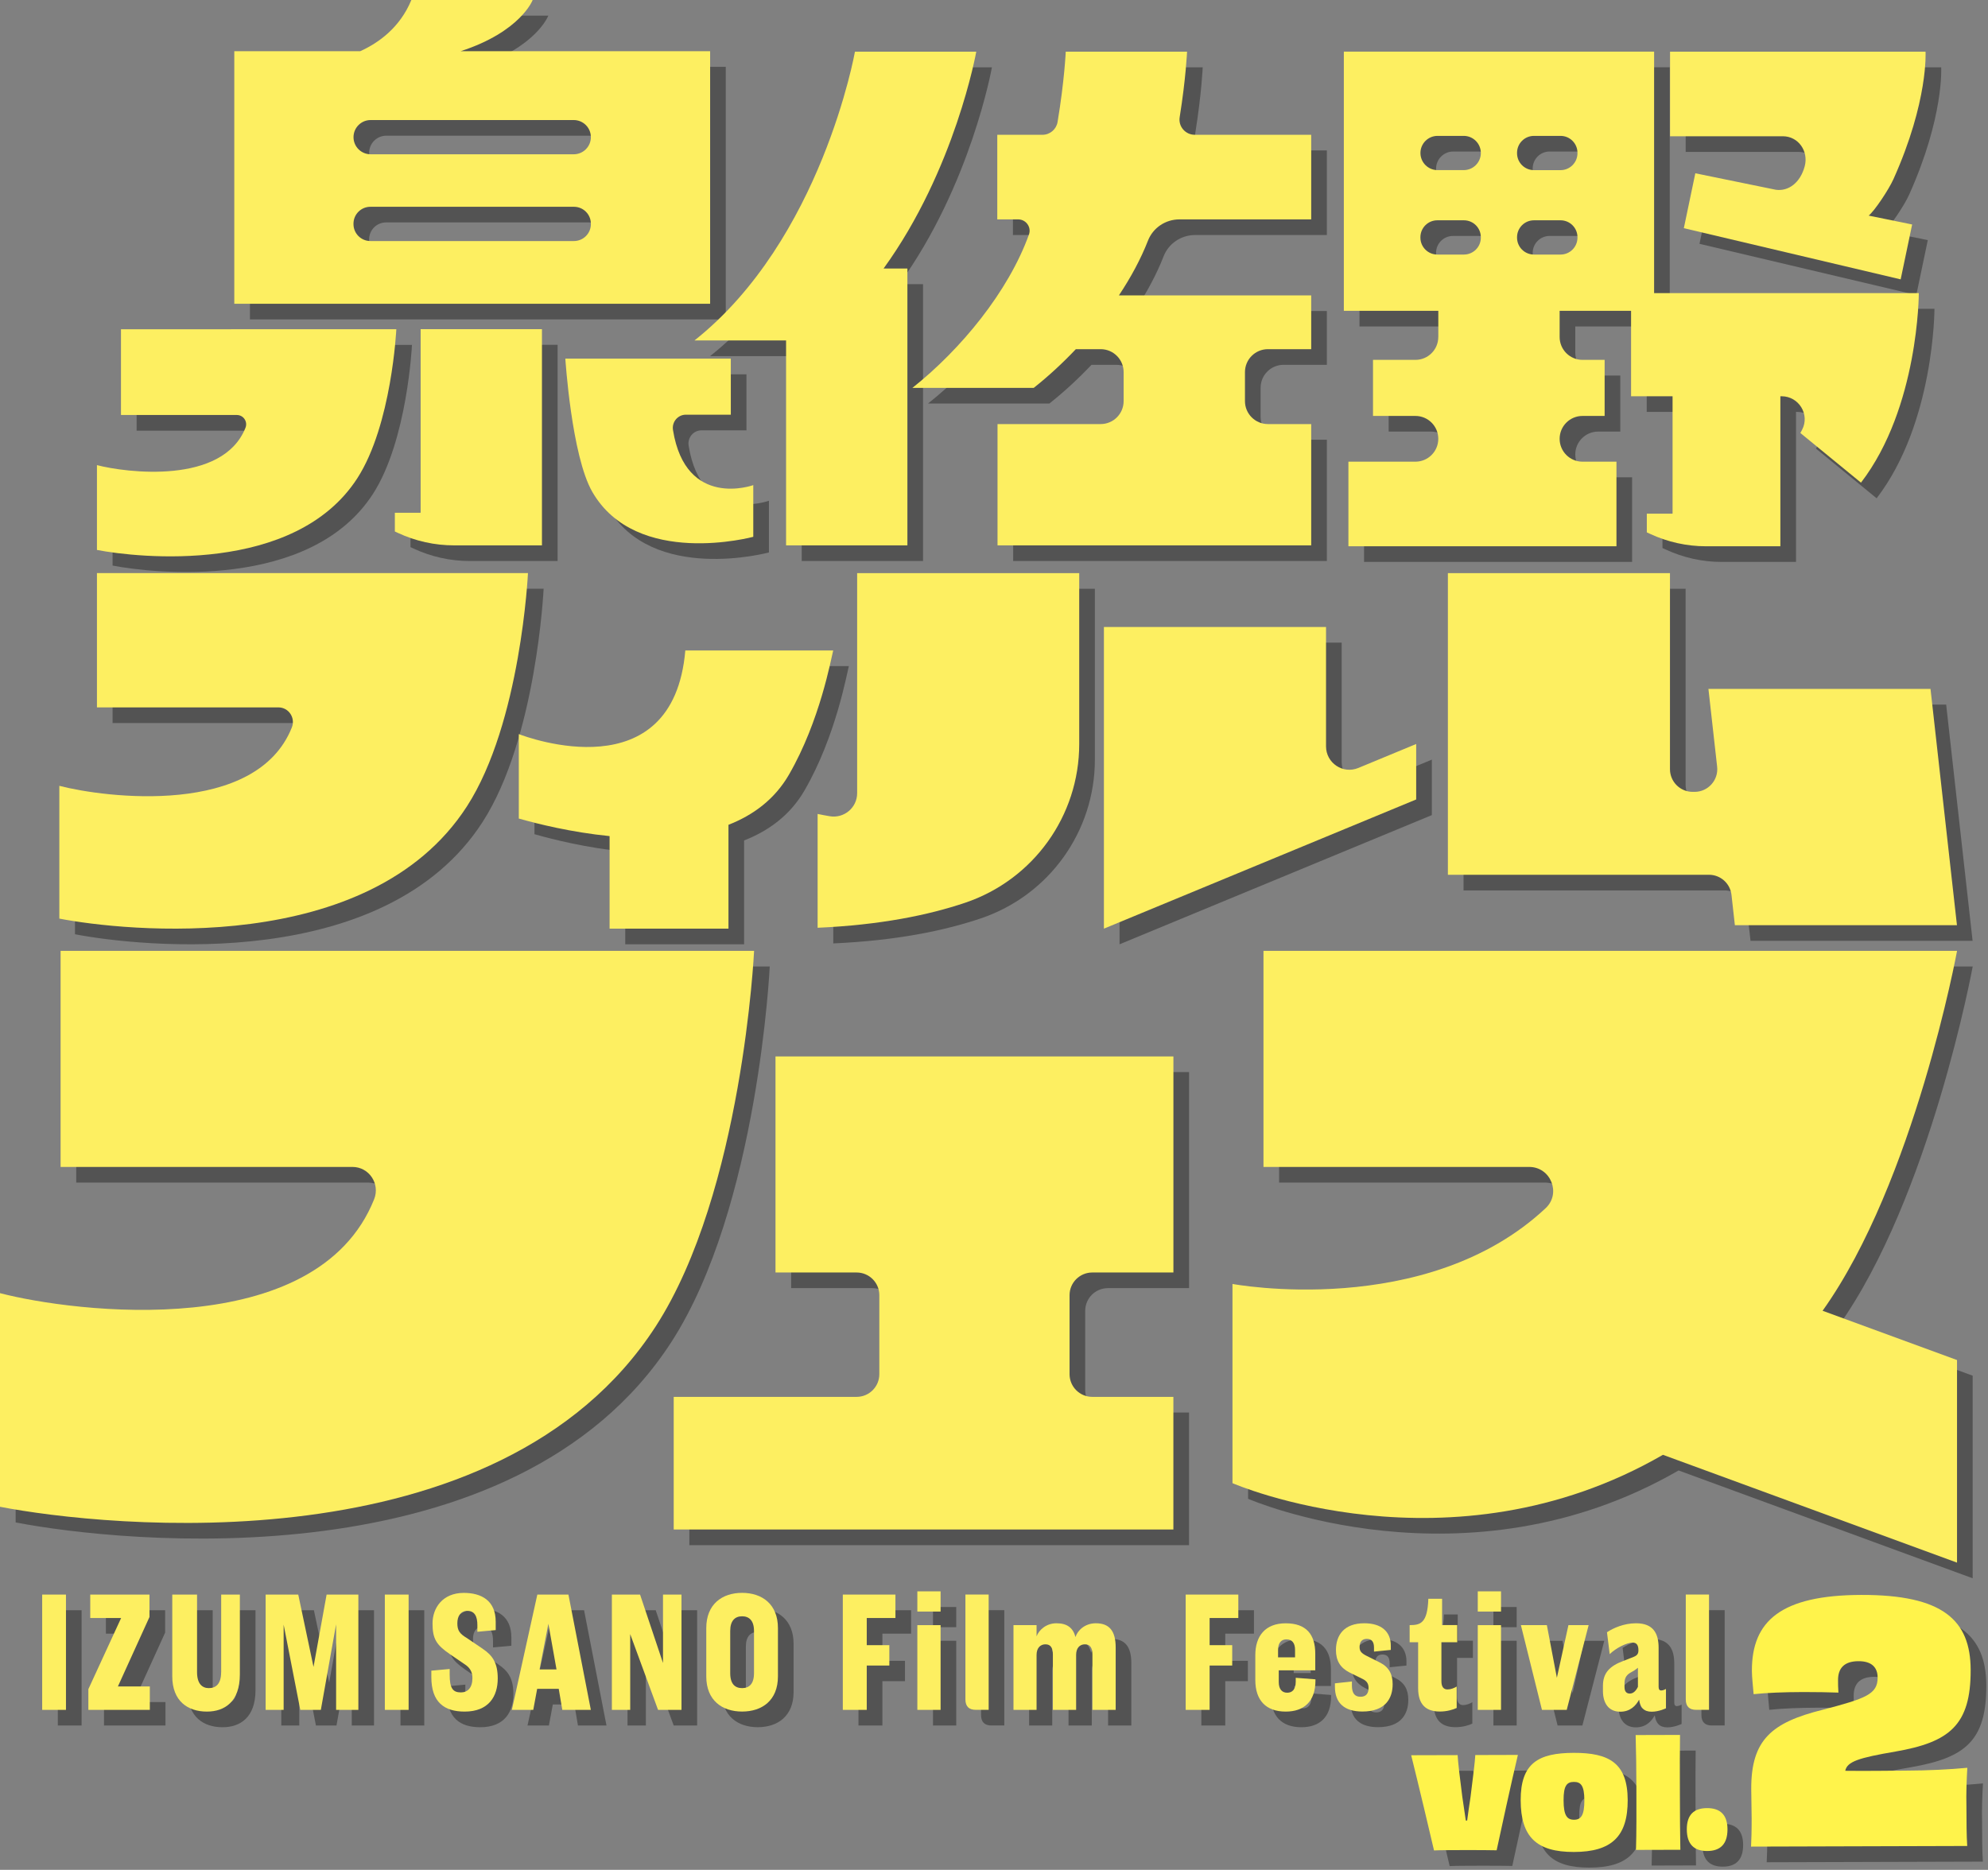
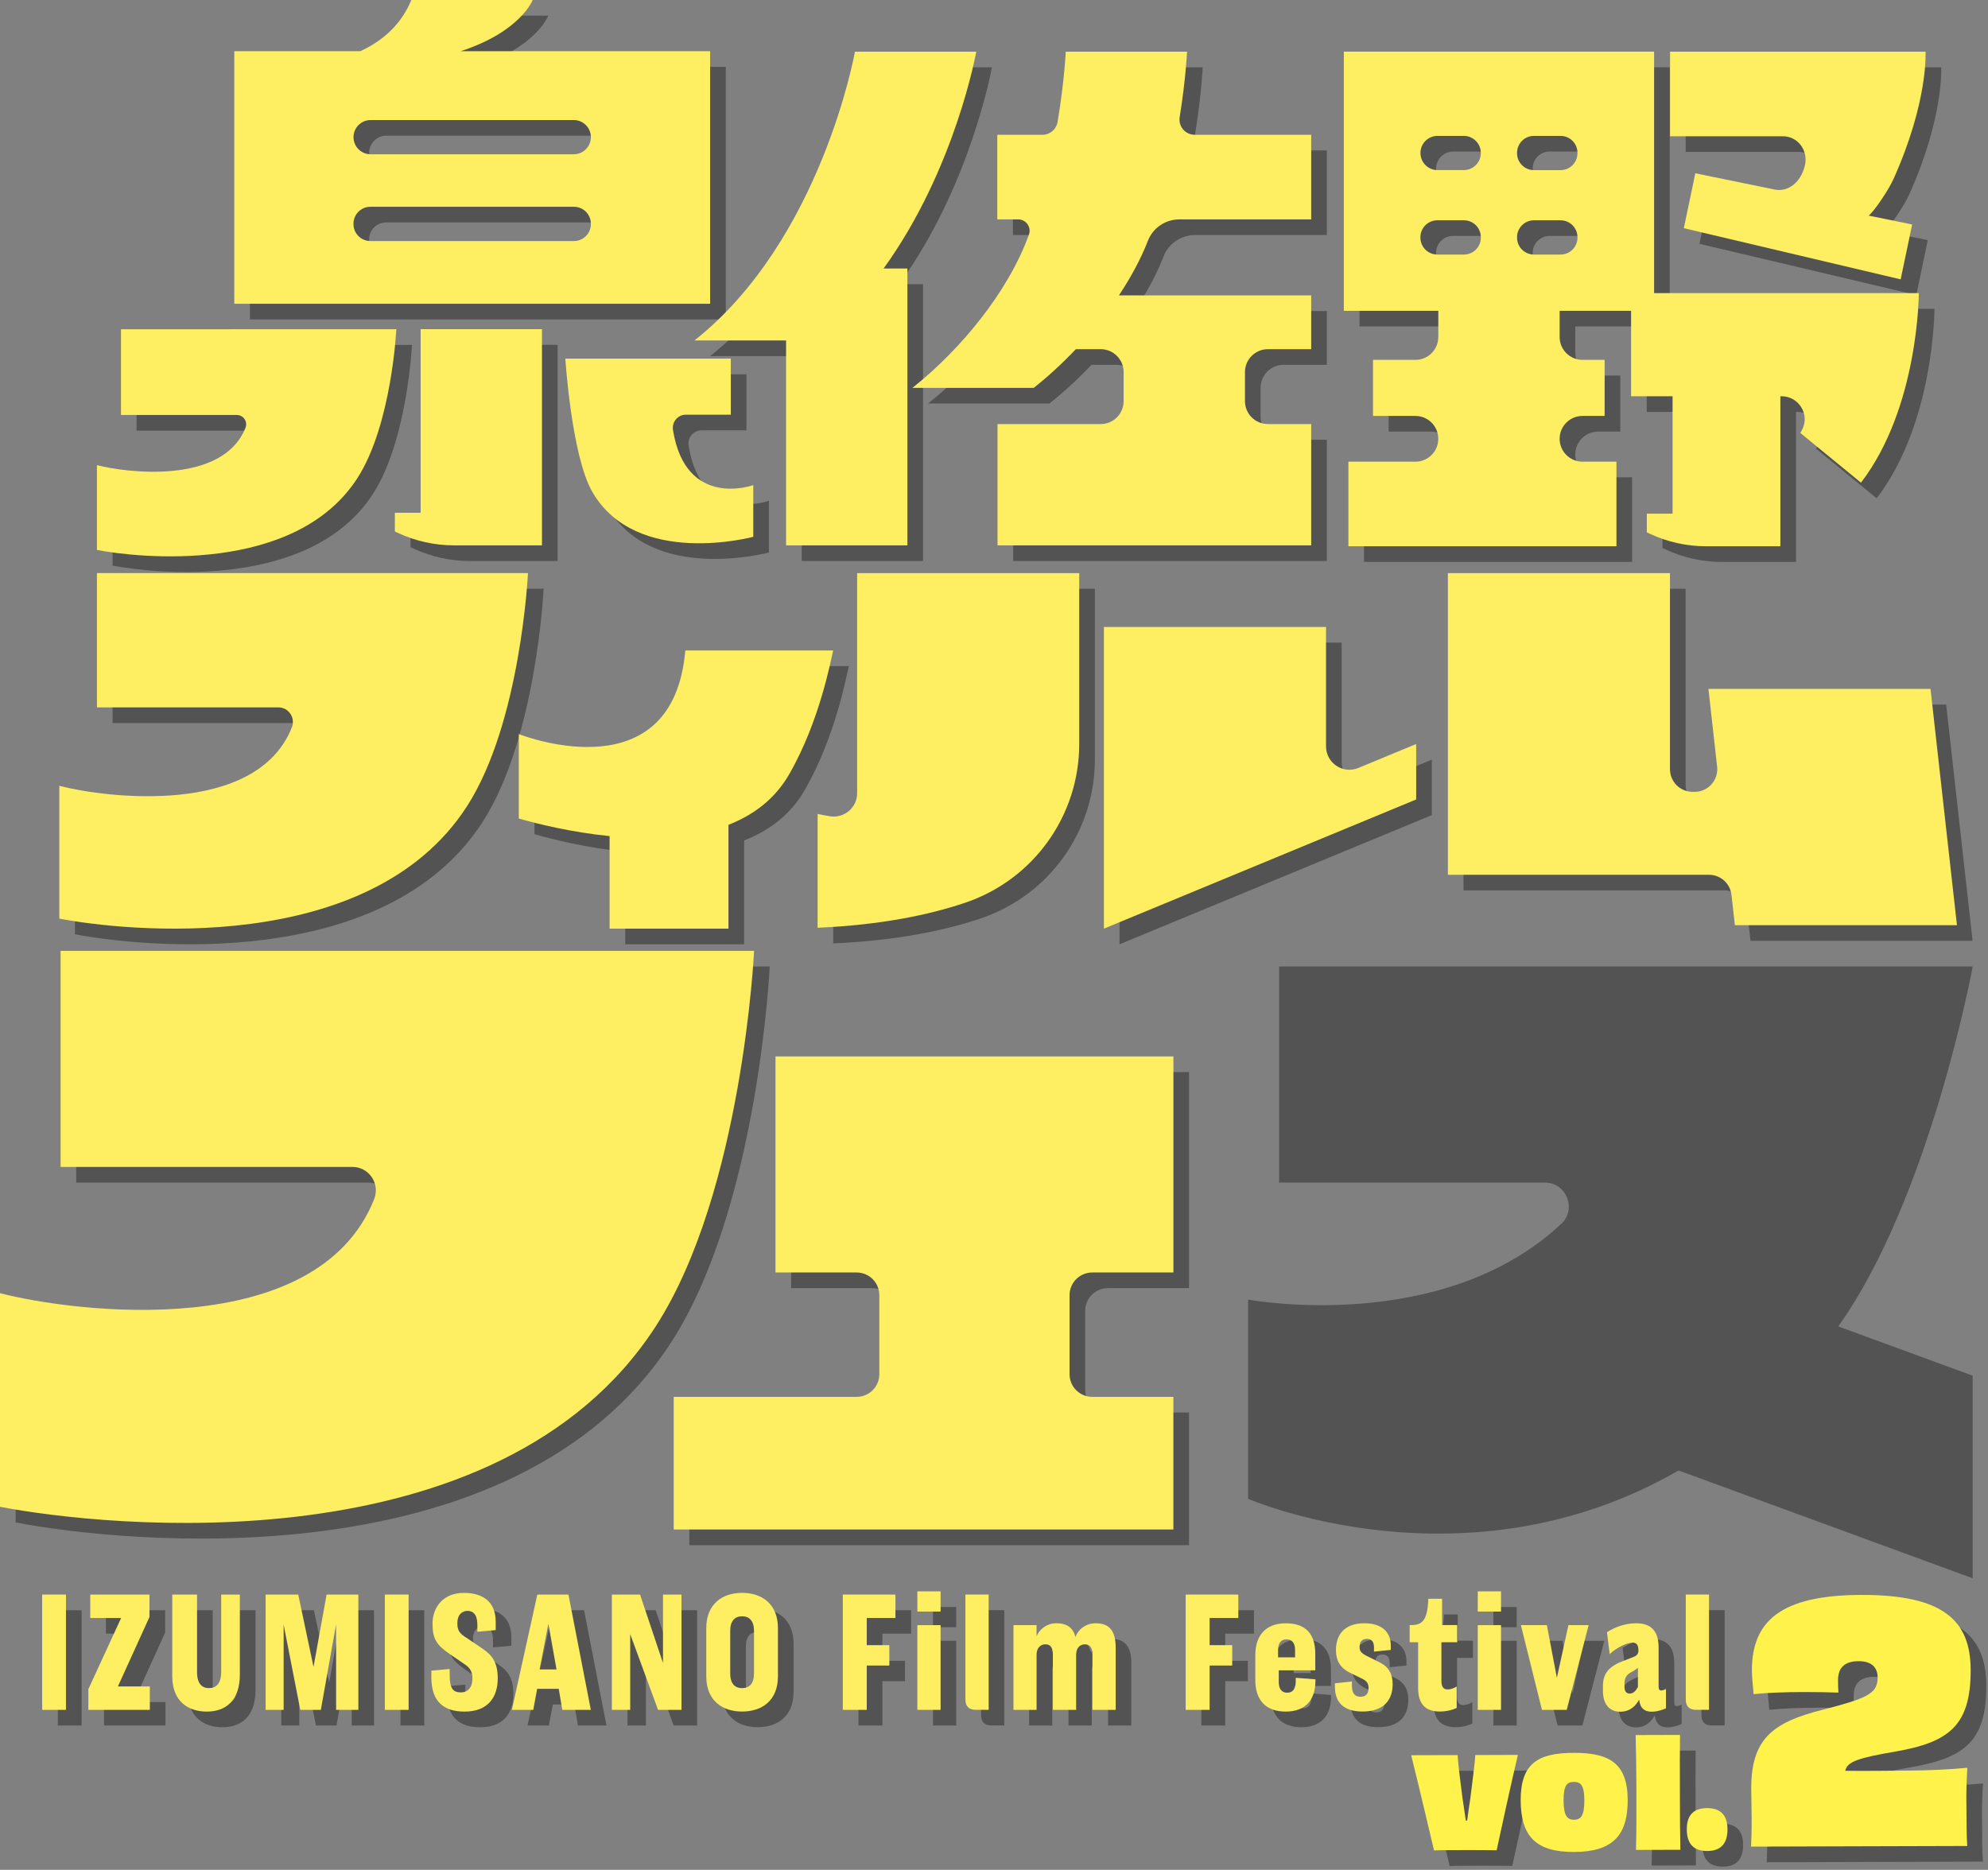
<svg xmlns="http://www.w3.org/2000/svg" id="_レイヤー_2" viewBox="0 0 635.29 597.63" width="635.29" height="597.63">
  <rect x="0" y="0" width="635.29" height="597.63" fill="#808080" stroke="none" />
  <defs>
    <style>.cls-1{fill:none;}.cls-2{}.cls-3{fill:#fff34b;}.cls-4{fill:#fdef61;}</style>
  </defs>
  <g id="_デザイン">
    <rect class="cls-1" x="0" y="0" width="635.29" height="597.63" />
    <g opacity="0.35" transform="translate(5.0,5.0)">
      <path d="M559.57,590.18c.1-1.9.2-4.96.19-8.96,0-2.95-.12-5.9-.13-9.49-.04-15.71,6.58-21.21,22.81-25.26,13.91-3.62,17.59-5.01,17.58-10.28,0-3.27-1.91-5.27-6.13-5.25-4.64.01-6.53,2.34-6.52,6.03,0,1.27,0,2.42.12,4.01-3.27-.1-6.75-.19-11.18-.18-6.54.02-11.7.24-15.92.68-.22-2.85-.54-5.27-.55-7.48-.05-15.92,9.31-24.17,34.94-24.24,26.04-.07,34.92,8.02,34.97,23.94.05,17.71-6.79,23.11-23.97,26.11-11.91,2.04-15.49,3.21-16.11,6.16,6.75.09,14.66-.04,19.3-.06,7.17-.02,14.02-.36,19.71-.9-.2,3.69-.4,8.01-.28,12.55.01,4.74.03,9.07.25,12.44l-69.06.2Z" fill="#000000" stroke="none" />
      <path d="M485.06,560.91c-1.87,7.78-5.85,26.05-6.79,30.47-2.32-.04-5.36-.08-9.77-.07-4.93.01-8.82.03-10.24.12-.91-4.03-5.33-22.56-7.3-30.43l14.84-.04c.1,2.09.78,7.92,1.51,13.42l1.11,7.49h.43c.28-2.18.65-4.75,1.07-7.5.7-5.55,1.44-11.39,1.53-13.43l13.61-.04Z" fill="#000000" stroke="none" />
-       <path d="M502.98,591.92c-12,.03-16.99-4.84-17.03-16.5-.03-11.86,5.6-15.15,16.94-15.18,11.29-.03,17.22,3.22,17.26,15.08.03,11.67-5.17,16.57-17.17,16.6ZM502.96,569.53c-2.23,0-3.32,1.15-3.3,5.89.01,4.84,1.11,6.21,3.34,6.2,2.23,0,3.32-1.43,3.3-6.22-.01-4.7-1.11-5.88-3.34-5.87Z" fill="#000000" stroke="none" />
      <path d="M522.8,591.25c.17-5.6.15-12.71.13-19.68-.02-6.26-.08-11.71-.24-17.02l14.18-.04c-.08,5.26-.06,10.67-.04,18.45.02,7.59.04,12.9.15,18.26l-14.18.04Z" fill="#000000" stroke="none" />
      <path d="M552.04,584.67c.01,4.74-2.3,6.93-6.48,6.94-4.22.01-6.5-2.16-6.52-6.91-.01-4.7,2.3-6.79,6.48-6.8,4.13-.01,6.5,2.07,6.52,6.76Z" fill="#000000" stroke="none" />
      <rect x="13.48" y="509.65" width="7.6" height="36.85" fill="#000000" stroke="none" />
      <polygon points="47.77 516.81 47.77 509.65 28.84 509.65 28.84 517.14 38.71 517.14 28.24 539.88 28.24 546.5 47.88 546.5 47.88 539.01 37.68 539.01 47.77 516.81" fill="#000000" stroke="none" />
      <path d="M70.67,534.39c0,3.85-1.68,5.16-3.96,5.16-2.01,0-3.74-1.3-3.74-5.1v-24.8s-7.92,0-7.92,0v26.11c0,7.93,4.94,11.29,11.07,11.29,5.7,0,10.53-3.2,10.53-11.83v-25.56s-5.97,0-5.97,0v24.75Z" fill="#000000" stroke="none" />
      <polygon points="100.19 532.77 95.31 509.65 84.89 509.65 84.89 546.5 90.64 546.5 90.64 519.25 95.96 546.5 102.53 546.5 107.41 519.14 107.41 546.5 114.52 546.5 114.52 509.65 104.37 509.65 100.19 532.77" fill="#000000" stroke="none" />
      <rect x="122.98" y="509.65" width="7.6" height="36.85" fill="#000000" stroke="none" />
      <path d="M154.24,526.96l-5.05-3.42c-2.28-1.36-3.04-2.39-3.04-4.72s1.09-3.96,3.2-3.96c2.39,0,3.2,1.85,3.2,4.56v2.12s5.86-.54,5.86-.54v-2.66c0-6.78-4.56-9.23-10.2-9.23-6.78,0-9.99,4.83-9.99,9.77s1.25,6.84,5.48,9.77l4.78,3.26c1.52.98,2.49,2.28,2.49,4.4,0,3.15-1.52,4.61-3.69,4.61-2.6,0-3.58-1.36-3.58-5.7v-1.79s-5.86.54-5.86.54v2.06c0,8.03,4.13,11.02,10.64,11.02,7.76,0,10.58-4.94,10.58-10.58,0-4.94-1.63-7.38-4.83-9.5" fill="#000000" stroke="none" />
      <path d="M171.71,509.65l-8.14,36.85h6.84s1.25-6.73,1.25-6.73h6.89s1.14,6.73,1.14,6.73h9.12s-7.16-36.85-7.16-36.85h-9.93ZM172.42,533.58l2.82-14.6,2.6,14.6h-5.43Z" fill="#000000" stroke="none" />
      <polygon points="211.87 531.52 204.54 509.65 195.53 509.65 195.53 546.5 201.39 546.5 201.39 522.29 210.29 546.5 217.78 546.5 217.78 509.65 211.87 509.65 211.87 531.52" fill="#000000" stroke="none" />
      <path d="M237.15,509.1c-6.4,0-11.45,3.64-11.45,11.24v15.47c0,7.65,5.05,11.23,11.45,11.23s11.45-3.58,11.45-11.23v-15.47c0-7.6-5.05-11.24-11.45-11.24M240.95,534.77c0,3.47-1.57,4.78-3.8,4.78-2.23,0-3.8-1.3-3.8-4.78v-13.51c0-3.31,1.57-4.67,3.8-4.67s3.8,1.36,3.8,4.67v13.51Z" fill="#000000" stroke="none" />
      <polygon points="269.33 546.5 276.98 546.5 276.98 532.33 284.2 532.33 284.2 525.82 276.98 525.82 276.98 517.14 286.15 517.14 286.15 509.65 269.33 509.65 269.33 546.5" fill="#000000" stroke="none" />
      <rect x="293.15" y="519.42" width="7.43" height="27.08" fill="#000000" stroke="none" />
      <rect x="293.15" y="508.62" width="7.43" height="6.46" fill="#000000" stroke="none" />
      <path d="M308.51,543.13c0,2.28,1.14,3.36,3.31,3.36h4.12s0-36.85,0-36.85h-7.43s0,33.49,0,33.49Z" fill="#000000" stroke="none" />
      <path d="M350.19,518.82c-3.53,0-5.86,2.33-6.51,4.4-.76-2.93-2.66-4.4-6.08-4.4-3.31,0-5.64,2.22-6.35,4.18v-3.58s-7.38,0-7.38,0v27.08s7.38,0,7.38,0v-17.58c0-2.17,1.19-3.37,2.82-3.37,1.74,0,2.39,1.2,2.39,3.31v17.64s7.43,0,7.43,0v-17.58c0-2.17,1.14-3.37,2.82-3.37,1.68,0,2.39,1.2,2.39,3.31v17.64s7.43,0,7.43,0v-19.92c0-5.43-2.12-7.76-6.35-7.76" fill="#000000" stroke="none" />
      <polygon points="378.9 546.5 386.55 546.5 386.55 532.33 393.77 532.33 393.77 525.82 386.55 525.82 386.55 517.14 395.72 517.14 395.72 509.65 378.9 509.65 378.9 546.5" fill="#000000" stroke="none" />
      <path d="M414.06,537.6c0,2.33-1.09,3.42-2.71,3.42-1.63,0-2.71-1.09-2.71-3.42v-3.74s11.67,0,11.67,0v-5.32c0-6.08-2.82-9.71-9.44-9.71-6.57,0-9.72,4.12-9.72,10.15v7.98c0,6.46,3.37,10.09,9.72,10.09,5.81,0,9.5-3.2,9.5-9.93v-.38s-6.3-.49-6.3-.49v1.36ZM408.42,527.39c0-2.17.92-3.42,2.66-3.42,1.9,0,2.77,1.25,2.77,3.36v2.39h-5.43v-2.33Z" fill="#000000" stroke="none" />
      <path d="M440.93,531.35l-4.23-2.12c-1.74-.87-2.23-1.57-2.23-2.82,0-1.57.71-2.6,2.33-2.6,1.68,0,2.28,1.09,2.28,2.82v1.25s5.37-.54,5.37-.54v-1.36c0-4.56-3.09-7.16-8.47-7.16-6.46,0-9.06,3.8-9.06,8.57,0,3.37,1.36,5.64,4.34,7.17l4.29,2.11c1.14.6,1.79,1.36,1.79,2.82,0,1.9-.92,2.82-2.55,2.82-1.9,0-2.77-1.14-2.77-3.64v-1.25s-5.43.6-5.43.6v1.09c0,5.26,3.09,7.92,8.79,7.92,7.38,0,9.66-4.23,9.66-8.74,0-3.2-1.19-5.48-4.12-6.95" fill="#000000" stroke="none" />
      <path d="M460.84,511h-4.4c-.27,7.87-2.55,8.41-5.97,8.41v5.48s2.71,0,2.71,0v14.65c0,5.48,2.71,7.49,6.95,7.49,2.28,0,4.23-.6,5.37-1.14v-6.84c-.92.54-1.95.92-2.93.92-1.2,0-1.95-.76-1.95-2.66v-12.43s5.05,0,5.05,0v-5.48s-4.83,0-4.83,0v-8.41Z" fill="#000000" stroke="none" />
      <rect x="472.24" y="519.42" width="7.43" height="27.08" fill="#000000" stroke="none" />
      <rect x="472.24" y="508.62" width="7.43" height="6.46" fill="#000000" stroke="none" />
      <polygon points="497.52 536.24 494.32 519.42 486.02 519.42 492.75 546.5 500.67 546.5 507.67 519.42 501.21 519.42 497.52 536.24" fill="#000000" stroke="none" />
      <path d="M530.03,539.17v-12.48c0-4.4-1.52-7.87-7.22-7.87-3.91,0-7.33,1.57-9.28,2.87l.87,7c2.12-2.06,5.53-3.69,7.33-3.69,1.14,0,1.85.65,1.85,2.44,0,.98-.27,1.63-1.52,2.12l-3.31,1.3c-4.34,1.63-6.51,3.8-6.51,7.98v1.63c0,3.8,1.74,6.62,5.54,6.62,3.2,0,4.99-1.95,6.02-3.85.33,2.5,1.52,3.85,4.02,3.85,2.33,0,4.56-1.09,4.56-1.09v-6.19s-.81.49-1.52.49c-.44,0-.82-.22-.82-1.14M523.41,539.17c-.71,1.41-1.57,2.12-2.6,2.12-.76,0-1.68-.38-1.68-2.06v-1.14c0-1.47.38-2.55,1.79-3.42l1.25-.71c.38-.27.98-.65,1.25-.92v6.13Z" fill="#000000" stroke="none" />
      <path d="M538.71,543.13c0,2.28,1.14,3.36,3.31,3.36h4.12s0-36.85,0-36.85h-7.43s0,33.49,0,33.49Z" fill="#000000" stroke="none" />
      <path d="M226.93,16.37h-79.74C166.43,10.12,170.22,0,170.22,0h-38.77c-3.66,8.89-10.54,13.74-16.34,16.37h-40.24s0,80.72,0,80.72h152.06s0-80.72,0-80.72ZM188.82,71.63c0,2.99-2.42,5.41-5.41,5.41h-65.04c-2.99,0-5.41-2.42-5.41-5.41v-.13c0-2.99,2.42-5.41,5.41-5.41h65.04c2.99,0,5.41,2.42,5.41,5.41v.13ZM183.35,49.31h-64.91c-3.02,0-5.47-2.45-5.47-5.47s2.45-5.47,5.47-5.47h64.91c3.02,0,5.47,2.45,5.47,5.47s-2.45,5.47-5.47,5.47" fill="#000000" stroke="none" />
      <path d="M134.41,163.81s-.04.08-.08.08h-8.15s0,5.98,0,5.98l1.01.47c5.62,2.62,11.74,3.97,17.94,3.97h28.06s0-69.1,0-69.1h-38.77s0,58.59,0,58.59Z" fill="#000000" stroke="none" />
      <path d="M459.62,107.71c0,4.04-3.27,7.31-7.31,7.31h-13.55s0,17.92,0,17.92h13.55c4.04,0,7.31,3.27,7.31,7.31s-3.27,7.31-7.31,7.31h-21.41s0,27.04,0,27.04h85.66s0-27.04,0-27.04h-10.85c-4.04,0-7.31-3.27-7.31-7.31,0-4.04,3.27-7.31,7.31-7.31h7.07s0-17.92,0-17.92h-7.07c-4.04,0-7.31-3.27-7.31-7.31v-8.37h22.83s0,27.31,0,27.31h13.26s0,37.44,0,37.44c0,.05-.04.08-.08.08h-8.15s0,5.98,0,5.98l1.01.47c5.62,2.62,11.74,3.98,17.94,3.98h23.73s0-47.95,0-47.95h.4c5.49,0,9.08,5.83,6.55,10.69-.18.35-.37.7-.56,1.05l19.37,15.87c18.48-24.07,18.48-60.57,18.48-60.57h-28.3s0,0,0,0h-56.29s0-77.19,0-77.19h-99.15s0,82.84,0,82.84h30.19s0,8.37,0,8.37ZM484.79,48.84c0-2.99,2.42-5.41,5.41-5.41h8.49c2.99,0,5.41,2.42,5.41,5.41v.13c0,2.98-2.42,5.41-5.41,5.41h-8.49c-2.99,0-5.41-2.42-5.41-5.41v-.13ZM484.79,75.82c0-2.99,2.42-5.41,5.41-5.41h8.49c2.99,0,5.41,2.42,5.41,5.41v.13c0,2.99-2.42,5.41-5.41,5.41h-8.49c-2.99,0-5.41-2.42-5.41-5.41v-.13ZM459.39,43.43h8.36c3.02,0,5.47,2.45,5.47,5.47,0,3.02-2.45,5.47-5.47,5.47h-8.36c-3.02,0-5.47-2.45-5.47-5.47,0-3.02,2.45-5.47,5.47-5.47M453.91,75.95v-.13c0-2.99,2.42-5.41,5.41-5.41h8.49c2.99,0,5.41,2.42,5.41,5.41v.13c0,2.99-2.42,5.41-5.41,5.41h-8.49c-2.99,0-5.41-2.42-5.41-5.41" fill="#000000" stroke="none" />
      <path d="M219.19,132.55h14.35s0-17.92,0-17.92h-52.88s1.98,31.01,8.59,42.53c14.11,24.55,51.47,14.41,51.47,14.41v-16.52s-21.57,7.84-25.66-17.61c-.41-2.56,1.53-4.9,4.12-4.9" fill="#000000" stroke="none" />
      <path d="M328.81,74.96c-6.56,18.23-21.76,36.75-37.25,49.02h38.77c4.59-3.63,9.15-7.82,13.47-12.38h7.93c4.05,0,7.34,3.28,7.34,7.34v9.26c0,4.05-3.28,7.34-7.34,7.34h-32.96s0,38.77,0,38.77h40.3s38.78,0,38.78,0h21.16s0-38.77,0-38.77h-13.83c-4.05,0-7.34-3.28-7.34-7.34v-9.26c0-4.05,3.28-7.34,7.34-7.34h13.83s0-17.19,0-17.19h-61.45c3.78-5.69,6.98-11.58,9.28-17.48,1.61-4.13,5.62-6.81,10.05-6.81h42.12s0-27.04,0-27.04h-37.21c-3,0-5.3-2.67-4.82-5.63,2-12.47,2.36-20.94,2.36-20.94h-38.77s-.39,9.18-2.61,22.48c-.39,2.35-2.44,4.09-4.82,4.09h-14.45s0,27.04,0,27.04h6.68c2.5,0,4.29,2.48,3.44,4.84" fill="#000000" stroke="none" />
      <path d="M251.2,108.82v65.49s38.77,0,38.77,0v-88.49s-7.61,0-7.61,0c22.93-31.67,29.62-69.31,29.62-69.31h-38.77s-10.64,60.11-51.29,92.31h29.28Z" fill="#000000" stroke="none" />
      <path d="M261.28,296.53c19.97-.89,35.37-4.02,47.18-8.01,21.76-7.36,36.42-27.75,36.42-50.72v-54.62s-70.97,0-70.97,0v70.34c0,4.63-4.18,8.13-8.75,7.36-1.36-.23-2.65-.47-3.88-.73v36.38Z" fill="#000000" stroke="none" />
      <path d="M232.79,296.81v-33.19c7.93-3.1,14.79-8.16,19.35-16.06,9.95-17.24,13.43-37.05,14.12-39.66h-47.26c-3.88,45.14-50.66,27.72-53.21,26.73v26.99c5.83,1.66,16.71,4.39,29.01,5.61v29.57s38,0,38,0Z" fill="#000000" stroke="none" />
      <path d="M352.77,200.4v78.71s0,17.7,0,17.7l99.79-41.29v-17.73s-18.49,7.66-18.49,7.66c-4.92,2.04-10.32-1.58-10.32-6.9v-38.16s-70.97,0-70.97,0Z" fill="#000000" stroke="none" />
      <path d="M548.73,245.03c.48,4.3-2.88,8.06-7.2,8.06h-.62c-4,0-7.25-3.25-7.25-7.25v-62.66s-70.97,0-70.97,0v69.91s0,26.5,0,26.5h83.43c3.69,0,6.79,2.77,7.2,6.44l1.08,9.68h70.97s-8.45-75.52-8.45-75.52h-70.97s2.78,24.84,2.78,24.84Z" fill="#000000" stroke="none" />
      <path d="M30.98,183.17v42.92s57.97,0,57.97,0c3.31,0,5.53,3.35,4.31,6.42-11.43,28.63-59.73,22.45-74.3,18.65v42.44c20.51,3.97,99.01,12.48,130.23-35.84,17.27-26.72,19.53-74.59,19.53-74.59H30.98Z" fill="#000000" stroke="none" />
      <path d="M38.66,105.22v27.42s37.03,0,37.03,0c2.11,0,3.54,2.14,2.75,4.1-7.3,18.29-38.16,14.34-47.46,11.92v27.11c13.1,2.54,63.24,7.97,83.19-22.89,11.03-17.07,12.48-47.65,12.48-47.65H38.66Z" fill="#000000" stroke="none" />
      <path d="M349.05,406.71h25.93s0-69.06,0-69.06h-127.16s0,69.06,0,69.06h25.93c4,0,7.25,3.25,7.25,7.25v25.25c0,4-3.25,7.25-7.25,7.25h-58.46s0,42.4,0,42.4h159.68s0-42.4,0-42.4h-25.93c-4,0-7.25-3.25-7.25-7.25v-25.25c0-4,3.25-7.25,7.25-7.25" fill="#000000" stroke="none" />
      <path d="M625.38,303.91h-66.8s-154.82,0-154.82,0v69.06s84.91,0,84.91,0c6.9,0,10.29,8.47,5.26,13.18-38.23,35.81-100.08,24.22-100.08,24.22v63.67s69.46,30.28,137.56-9.06l54.99,20.16,38.99,14.3v-64.75s-42.96-15.75-42.96-15.75c29.38-41.17,42.97-115.02,42.97-115.02" fill="#000000" stroke="none" />
      <path d="M19.36,303.91v69.06s93.27,0,93.27,0c5.32,0,8.9,5.39,6.93,10.33C101.16,429.37,23.44,419.42,0,413.31v68.28c33,6.39,159.3,20.08,209.55-57.67,27.78-42.99,31.43-120.02,31.43-120.02H19.36Z" fill="#000000" stroke="none" />
      <path d="M576.72,53.13c-1.41,5.28-5.18,8.08-9.23,7.52l-25.73-5.27-3.67,17.55,69.29,16.36,3.67-17.54-13.89-2.84c1.81-1.42,6.39-8.25,7.92-11.67,11.21-24.96,10.25-40.72,10.25-40.72h-81.65s0,27.03,0,27.03h36.04c4.97,0,8.28,4.78,7,9.58" fill="#000000" stroke="none" />
    </g>
    <g class="cls-2">
      <path class="cls-3" d="M559.57,590.18c.1-1.9.2-4.96.19-8.96,0-2.95-.12-5.9-.13-9.49-.04-15.71,6.58-21.21,22.81-25.26,13.91-3.62,17.59-5.01,17.58-10.28,0-3.27-1.91-5.27-6.13-5.25-4.64.01-6.53,2.34-6.52,6.03,0,1.27,0,2.42.12,4.01-3.27-.1-6.75-.19-11.18-.18-6.54.02-11.7.24-15.92.68-.22-2.85-.54-5.27-.55-7.48-.05-15.92,9.31-24.17,34.94-24.24,26.04-.07,34.92,8.02,34.97,23.94.05,17.71-6.79,23.11-23.97,26.11-11.91,2.04-15.49,3.21-16.11,6.16,6.75.09,14.66-.04,19.3-.06,7.17-.02,14.02-.36,19.71-.9-.2,3.69-.4,8.01-.28,12.55.01,4.74.03,9.07.25,12.44l-69.06.2Z" />
      <path class="cls-3" d="M485.06,560.91c-1.87,7.78-5.85,26.05-6.79,30.47-2.32-.04-5.36-.08-9.77-.07-4.93.01-8.82.03-10.24.12-.91-4.03-5.33-22.56-7.3-30.43l14.84-.04c.1,2.09.78,7.92,1.51,13.42l1.11,7.49h.43c.28-2.18.65-4.75,1.07-7.5.7-5.55,1.44-11.39,1.53-13.43l13.61-.04Z" />
      <path class="cls-3" d="M502.98,591.92c-12,.03-16.99-4.84-17.03-16.5-.03-11.86,5.6-15.15,16.94-15.18,11.29-.03,17.22,3.22,17.26,15.08.03,11.67-5.17,16.57-17.17,16.6ZM502.96,569.53c-2.23,0-3.32,1.15-3.3,5.89.01,4.84,1.11,6.21,3.34,6.2,2.23,0,3.32-1.43,3.3-6.22-.01-4.7-1.11-5.88-3.34-5.87Z" />
      <path class="cls-3" d="M522.8,591.25c.17-5.6.15-12.71.13-19.68-.02-6.26-.08-11.71-.24-17.02l14.18-.04c-.08,5.26-.06,10.67-.04,18.45.02,7.59.04,12.9.15,18.26l-14.18.04Z" />
      <path class="cls-3" d="M552.04,584.67c.01,4.74-2.3,6.93-6.48,6.94-4.22.01-6.5-2.16-6.52-6.91-.01-4.7,2.3-6.79,6.48-6.8,4.13-.01,6.5,2.07,6.52,6.76Z" />
      <rect class="cls-4" x="13.48" y="509.65" width="7.6" height="36.85" />
      <polygon class="cls-4" points="47.77 516.81 47.77 509.65 28.84 509.65 28.84 517.14 38.71 517.14 28.24 539.88 28.24 546.5 47.88 546.5 47.88 539.01 37.68 539.01 47.77 516.81" />
      <path class="cls-4" d="M70.67,534.39c0,3.85-1.68,5.16-3.96,5.16-2.01,0-3.74-1.3-3.74-5.1v-24.8s-7.92,0-7.92,0v26.11c0,7.93,4.94,11.29,11.07,11.29,5.7,0,10.53-3.2,10.53-11.83v-25.56s-5.97,0-5.97,0v24.75Z" />
      <polygon class="cls-4" points="100.19 532.77 95.31 509.65 84.89 509.65 84.89 546.5 90.64 546.5 90.64 519.25 95.96 546.5 102.53 546.5 107.41 519.14 107.41 546.5 114.52 546.5 114.52 509.65 104.37 509.65 100.19 532.77" />
      <rect class="cls-4" x="122.98" y="509.65" width="7.6" height="36.85" />
      <path class="cls-4" d="M154.24,526.96l-5.05-3.42c-2.28-1.36-3.04-2.39-3.04-4.72s1.09-3.96,3.2-3.96c2.39,0,3.2,1.85,3.2,4.56v2.12s5.86-.54,5.86-.54v-2.66c0-6.78-4.56-9.23-10.2-9.23-6.78,0-9.99,4.83-9.99,9.77s1.25,6.84,5.48,9.77l4.78,3.26c1.52.98,2.49,2.28,2.49,4.4,0,3.15-1.52,4.61-3.69,4.61-2.6,0-3.58-1.36-3.58-5.7v-1.79s-5.86.54-5.86.54v2.06c0,8.03,4.13,11.02,10.64,11.02,7.76,0,10.58-4.94,10.58-10.58,0-4.94-1.63-7.38-4.83-9.5" />
      <path class="cls-4" d="M171.71,509.65l-8.14,36.85h6.84s1.25-6.73,1.25-6.73h6.89s1.14,6.73,1.14,6.73h9.12s-7.16-36.85-7.16-36.85h-9.93ZM172.42,533.58l2.82-14.6,2.6,14.6h-5.43Z" />
      <polygon class="cls-4" points="211.87 531.52 204.54 509.65 195.53 509.65 195.53 546.5 201.39 546.5 201.39 522.29 210.29 546.5 217.78 546.5 217.78 509.65 211.87 509.65 211.87 531.52" />
      <path class="cls-4" d="M237.15,509.1c-6.4,0-11.45,3.64-11.45,11.24v15.47c0,7.65,5.05,11.23,11.45,11.23s11.45-3.58,11.45-11.23v-15.47c0-7.6-5.05-11.24-11.45-11.24M240.95,534.77c0,3.47-1.57,4.78-3.8,4.78-2.23,0-3.8-1.3-3.8-4.78v-13.51c0-3.31,1.57-4.67,3.8-4.67s3.8,1.36,3.8,4.67v13.51Z" />
      <polygon class="cls-4" points="269.33 546.5 276.98 546.5 276.98 532.33 284.2 532.33 284.2 525.82 276.98 525.82 276.98 517.14 286.15 517.14 286.15 509.65 269.33 509.65 269.33 546.5" />
      <rect class="cls-4" x="293.15" y="519.42" width="7.43" height="27.08" />
      <rect class="cls-4" x="293.15" y="508.62" width="7.43" height="6.46" />
      <path class="cls-4" d="M308.51,543.13c0,2.28,1.14,3.36,3.31,3.36h4.12s0-36.85,0-36.85h-7.43s0,33.49,0,33.49Z" />
      <path class="cls-4" d="M350.19,518.82c-3.53,0-5.86,2.33-6.51,4.4-.76-2.93-2.66-4.4-6.08-4.4-3.31,0-5.64,2.22-6.35,4.18v-3.58s-7.38,0-7.38,0v27.08s7.38,0,7.38,0v-17.58c0-2.17,1.19-3.37,2.82-3.37,1.74,0,2.39,1.2,2.39,3.31v17.64s7.43,0,7.43,0v-17.58c0-2.17,1.14-3.37,2.82-3.37,1.68,0,2.39,1.2,2.39,3.31v17.64s7.43,0,7.43,0v-19.92c0-5.43-2.12-7.76-6.35-7.76" />
      <polygon class="cls-4" points="378.9 546.5 386.55 546.5 386.55 532.33 393.77 532.33 393.77 525.82 386.55 525.82 386.55 517.14 395.72 517.14 395.72 509.65 378.9 509.65 378.9 546.5" />
      <path class="cls-4" d="M414.06,537.6c0,2.33-1.09,3.42-2.71,3.42-1.63,0-2.71-1.09-2.71-3.42v-3.74s11.67,0,11.67,0v-5.32c0-6.08-2.82-9.71-9.44-9.71-6.57,0-9.72,4.12-9.72,10.15v7.98c0,6.46,3.37,10.09,9.72,10.09,5.81,0,9.5-3.2,9.5-9.93v-.38s-6.3-.49-6.3-.49v1.36ZM408.42,527.39c0-2.17.92-3.42,2.66-3.42,1.9,0,2.77,1.25,2.77,3.36v2.39h-5.43v-2.33Z" />
      <path class="cls-4" d="M440.93,531.35l-4.23-2.12c-1.74-.87-2.23-1.57-2.23-2.82,0-1.57.71-2.6,2.33-2.6,1.68,0,2.28,1.09,2.28,2.82v1.25s5.37-.54,5.37-.54v-1.36c0-4.56-3.09-7.16-8.47-7.16-6.46,0-9.06,3.8-9.06,8.57,0,3.37,1.36,5.64,4.34,7.17l4.29,2.11c1.14.6,1.79,1.36,1.79,2.82,0,1.9-.92,2.82-2.55,2.82-1.9,0-2.77-1.14-2.77-3.64v-1.25s-5.43.6-5.43.6v1.09c0,5.26,3.09,7.92,8.79,7.92,7.38,0,9.66-4.23,9.66-8.74,0-3.2-1.19-5.48-4.12-6.95" />
      <path class="cls-4" d="M460.84,511h-4.4c-.27,7.87-2.55,8.41-5.97,8.41v5.48s2.71,0,2.71,0v14.65c0,5.48,2.71,7.49,6.95,7.49,2.28,0,4.23-.6,5.37-1.14v-6.84c-.92.54-1.95.92-2.93.92-1.2,0-1.95-.76-1.95-2.66v-12.43s5.05,0,5.05,0v-5.48s-4.83,0-4.83,0v-8.41Z" />
      <rect class="cls-4" x="472.24" y="519.42" width="7.43" height="27.08" />
      <rect class="cls-4" x="472.24" y="508.62" width="7.43" height="6.46" />
      <polygon class="cls-4" points="497.52 536.24 494.32 519.42 486.02 519.42 492.75 546.5 500.67 546.5 507.67 519.42 501.21 519.42 497.52 536.24" />
      <path class="cls-4" d="M530.03,539.17v-12.48c0-4.4-1.52-7.87-7.22-7.87-3.91,0-7.33,1.57-9.28,2.87l.87,7c2.12-2.06,5.53-3.69,7.33-3.69,1.14,0,1.85.65,1.85,2.44,0,.98-.27,1.63-1.52,2.12l-3.31,1.3c-4.34,1.63-6.51,3.8-6.51,7.98v1.63c0,3.8,1.74,6.62,5.54,6.62,3.2,0,4.99-1.95,6.02-3.85.33,2.5,1.52,3.85,4.02,3.85,2.33,0,4.56-1.09,4.56-1.09v-6.19s-.81.49-1.52.49c-.44,0-.82-.22-.82-1.14M523.41,539.17c-.71,1.41-1.57,2.12-2.6,2.12-.76,0-1.68-.38-1.68-2.06v-1.14c0-1.47.38-2.55,1.79-3.42l1.25-.71c.38-.27.98-.65,1.25-.92v6.13Z" />
      <path class="cls-4" d="M538.71,543.13c0,2.28,1.14,3.36,3.31,3.36h4.12s0-36.85,0-36.85h-7.43s0,33.49,0,33.49Z" />
      <path class="cls-4" d="M226.93,16.37h-79.74C166.43,10.12,170.22,0,170.22,0h-38.77c-3.66,8.89-10.54,13.74-16.34,16.37h-40.24s0,80.72,0,80.72h152.06s0-80.72,0-80.72ZM188.82,71.63c0,2.99-2.42,5.41-5.41,5.41h-65.04c-2.99,0-5.41-2.42-5.41-5.41v-.13c0-2.99,2.42-5.41,5.41-5.41h65.04c2.99,0,5.41,2.42,5.41,5.41v.13ZM183.35,49.31h-64.91c-3.02,0-5.47-2.45-5.47-5.47s2.45-5.47,5.47-5.47h64.91c3.02,0,5.47,2.45,5.47,5.47s-2.45,5.47-5.47,5.47" />
      <path class="cls-4" d="M134.41,163.81s-.04.08-.08.08h-8.15s0,5.98,0,5.98l1.01.47c5.62,2.62,11.74,3.97,17.94,3.97h28.06s0-69.1,0-69.1h-38.77s0,58.59,0,58.59Z" />
      <path class="cls-4" d="M459.62,107.71c0,4.04-3.27,7.31-7.31,7.31h-13.55s0,17.92,0,17.92h13.55c4.04,0,7.31,3.27,7.31,7.31s-3.27,7.31-7.31,7.31h-21.41s0,27.04,0,27.04h85.66s0-27.04,0-27.04h-10.85c-4.04,0-7.31-3.27-7.31-7.31,0-4.04,3.27-7.31,7.31-7.31h7.07s0-17.92,0-17.92h-7.07c-4.04,0-7.31-3.27-7.31-7.31v-8.37h22.83s0,27.31,0,27.31h13.26s0,37.44,0,37.44c0,.05-.04.08-.08.08h-8.15s0,5.98,0,5.98l1.01.47c5.62,2.62,11.74,3.98,17.94,3.98h23.73s0-47.95,0-47.95h.4c5.49,0,9.08,5.83,6.55,10.69-.18.35-.37.7-.56,1.05l19.37,15.87c18.48-24.07,18.48-60.57,18.48-60.57h-28.3s0,0,0,0h-56.29s0-77.19,0-77.19h-99.15s0,82.84,0,82.84h30.19s0,8.37,0,8.37ZM484.79,48.84c0-2.99,2.42-5.41,5.41-5.41h8.49c2.99,0,5.41,2.42,5.41,5.41v.13c0,2.98-2.42,5.41-5.41,5.41h-8.49c-2.99,0-5.41-2.42-5.41-5.41v-.13ZM484.79,75.82c0-2.99,2.42-5.41,5.41-5.41h8.49c2.99,0,5.41,2.42,5.41,5.41v.13c0,2.99-2.42,5.41-5.41,5.41h-8.49c-2.99,0-5.41-2.42-5.41-5.41v-.13ZM459.39,43.43h8.36c3.02,0,5.47,2.45,5.47,5.47,0,3.02-2.45,5.47-5.47,5.47h-8.36c-3.02,0-5.47-2.45-5.47-5.47,0-3.02,2.45-5.47,5.47-5.47M453.91,75.95v-.13c0-2.99,2.42-5.41,5.41-5.41h8.49c2.99,0,5.41,2.42,5.41,5.41v.13c0,2.99-2.42,5.41-5.41,5.41h-8.49c-2.99,0-5.41-2.42-5.41-5.41" />
      <path class="cls-4" d="M219.19,132.55h14.35s0-17.92,0-17.92h-52.88s1.98,31.01,8.59,42.53c14.11,24.55,51.47,14.41,51.47,14.41v-16.52s-21.57,7.84-25.66-17.61c-.41-2.56,1.53-4.9,4.12-4.9" />
      <path class="cls-4" d="M328.81,74.96c-6.56,18.23-21.76,36.75-37.25,49.02h38.77c4.59-3.63,9.15-7.82,13.47-12.38h7.93c4.05,0,7.34,3.28,7.34,7.34v9.26c0,4.05-3.28,7.34-7.34,7.34h-32.96s0,38.77,0,38.77h40.3s38.78,0,38.78,0h21.16s0-38.77,0-38.77h-13.83c-4.05,0-7.34-3.28-7.34-7.34v-9.26c0-4.05,3.28-7.34,7.34-7.34h13.83s0-17.19,0-17.19h-61.45c3.78-5.69,6.98-11.58,9.28-17.48,1.61-4.13,5.62-6.81,10.05-6.81h42.12s0-27.04,0-27.04h-37.21c-3,0-5.3-2.67-4.82-5.63,2-12.47,2.36-20.94,2.36-20.94h-38.77s-.39,9.18-2.61,22.48c-.39,2.35-2.44,4.09-4.82,4.09h-14.45s0,27.04,0,27.04h6.68c2.5,0,4.29,2.48,3.44,4.84" />
      <path class="cls-4" d="M251.2,108.82v65.49s38.77,0,38.77,0v-88.49s-7.61,0-7.61,0c22.93-31.67,29.62-69.31,29.62-69.31h-38.77s-10.64,60.11-51.29,92.31h29.28Z" />
      <path class="cls-4" d="M261.28,296.53c19.97-.89,35.37-4.02,47.18-8.01,21.76-7.36,36.42-27.75,36.42-50.72v-54.62s-70.97,0-70.97,0v70.34c0,4.63-4.18,8.13-8.75,7.36-1.36-.23-2.65-.47-3.88-.73v36.38Z" />
      <path class="cls-4" d="M232.79,296.81v-33.19c7.93-3.1,14.79-8.16,19.35-16.06,9.95-17.24,13.43-37.05,14.12-39.66h-47.26c-3.88,45.14-50.66,27.72-53.21,26.73v26.99c5.83,1.66,16.71,4.39,29.01,5.61v29.57s38,0,38,0Z" />
      <path class="cls-4" d="M352.77,200.4v78.71s0,17.7,0,17.7l99.79-41.29v-17.73s-18.49,7.66-18.49,7.66c-4.92,2.04-10.32-1.58-10.32-6.9v-38.16s-70.97,0-70.97,0Z" />
      <path class="cls-4" d="M548.73,245.03c.48,4.3-2.88,8.06-7.2,8.06h-.62c-4,0-7.25-3.25-7.25-7.25v-62.66s-70.97,0-70.97,0v69.91s0,26.5,0,26.5h83.43c3.69,0,6.79,2.77,7.2,6.44l1.08,9.68h70.97s-8.45-75.52-8.45-75.52h-70.97s2.78,24.84,2.78,24.84Z" />
      <path class="cls-4" d="M30.98,183.17v42.92s57.97,0,57.97,0c3.31,0,5.53,3.35,4.31,6.42-11.43,28.63-59.73,22.45-74.3,18.65v42.44c20.51,3.97,99.01,12.48,130.23-35.84,17.27-26.72,19.53-74.59,19.53-74.59H30.98Z" />
      <path class="cls-4" d="M38.66,105.22v27.42s37.03,0,37.03,0c2.11,0,3.54,2.14,2.75,4.1-7.3,18.29-38.16,14.34-47.46,11.92v27.11c13.1,2.54,63.24,7.97,83.19-22.89,11.03-17.07,12.48-47.65,12.48-47.65H38.66Z" />
      <path class="cls-4" d="M349.05,406.71h25.93s0-69.06,0-69.06h-127.16s0,69.06,0,69.06h25.93c4,0,7.25,3.25,7.25,7.25v25.25c0,4-3.25,7.25-7.25,7.25h-58.46s0,42.4,0,42.4h159.68s0-42.4,0-42.4h-25.93c-4,0-7.25-3.25-7.25-7.25v-25.25c0-4,3.25-7.25,7.25-7.25" />
-       <path class="cls-4" d="M625.38,303.91h-66.8s-154.82,0-154.82,0v69.06s84.91,0,84.91,0c6.9,0,10.29,8.47,5.26,13.18-38.23,35.81-100.08,24.22-100.08,24.22v63.67s69.46,30.28,137.56-9.06l54.99,20.16,38.99,14.3v-64.75s-42.96-15.75-42.96-15.75c29.38-41.17,42.97-115.02,42.97-115.02" />
      <path class="cls-4" d="M19.36,303.91v69.06s93.27,0,93.27,0c5.32,0,8.9,5.39,6.93,10.33C101.16,429.37,23.44,419.42,0,413.31v68.28c33,6.39,159.3,20.08,209.55-57.67,27.78-42.99,31.43-120.02,31.43-120.02H19.36Z" />
      <path class="cls-4" d="M576.72,53.13c-1.41,5.28-5.18,8.08-9.23,7.52l-25.73-5.27-3.67,17.55,69.29,16.36,3.67-17.54-13.89-2.84c1.81-1.42,6.39-8.25,7.92-11.67,11.21-24.96,10.25-40.72,10.25-40.72h-81.65s0,27.03,0,27.03h36.04c4.97,0,8.28,4.78,7,9.58" />
    </g>
  </g>
</svg>